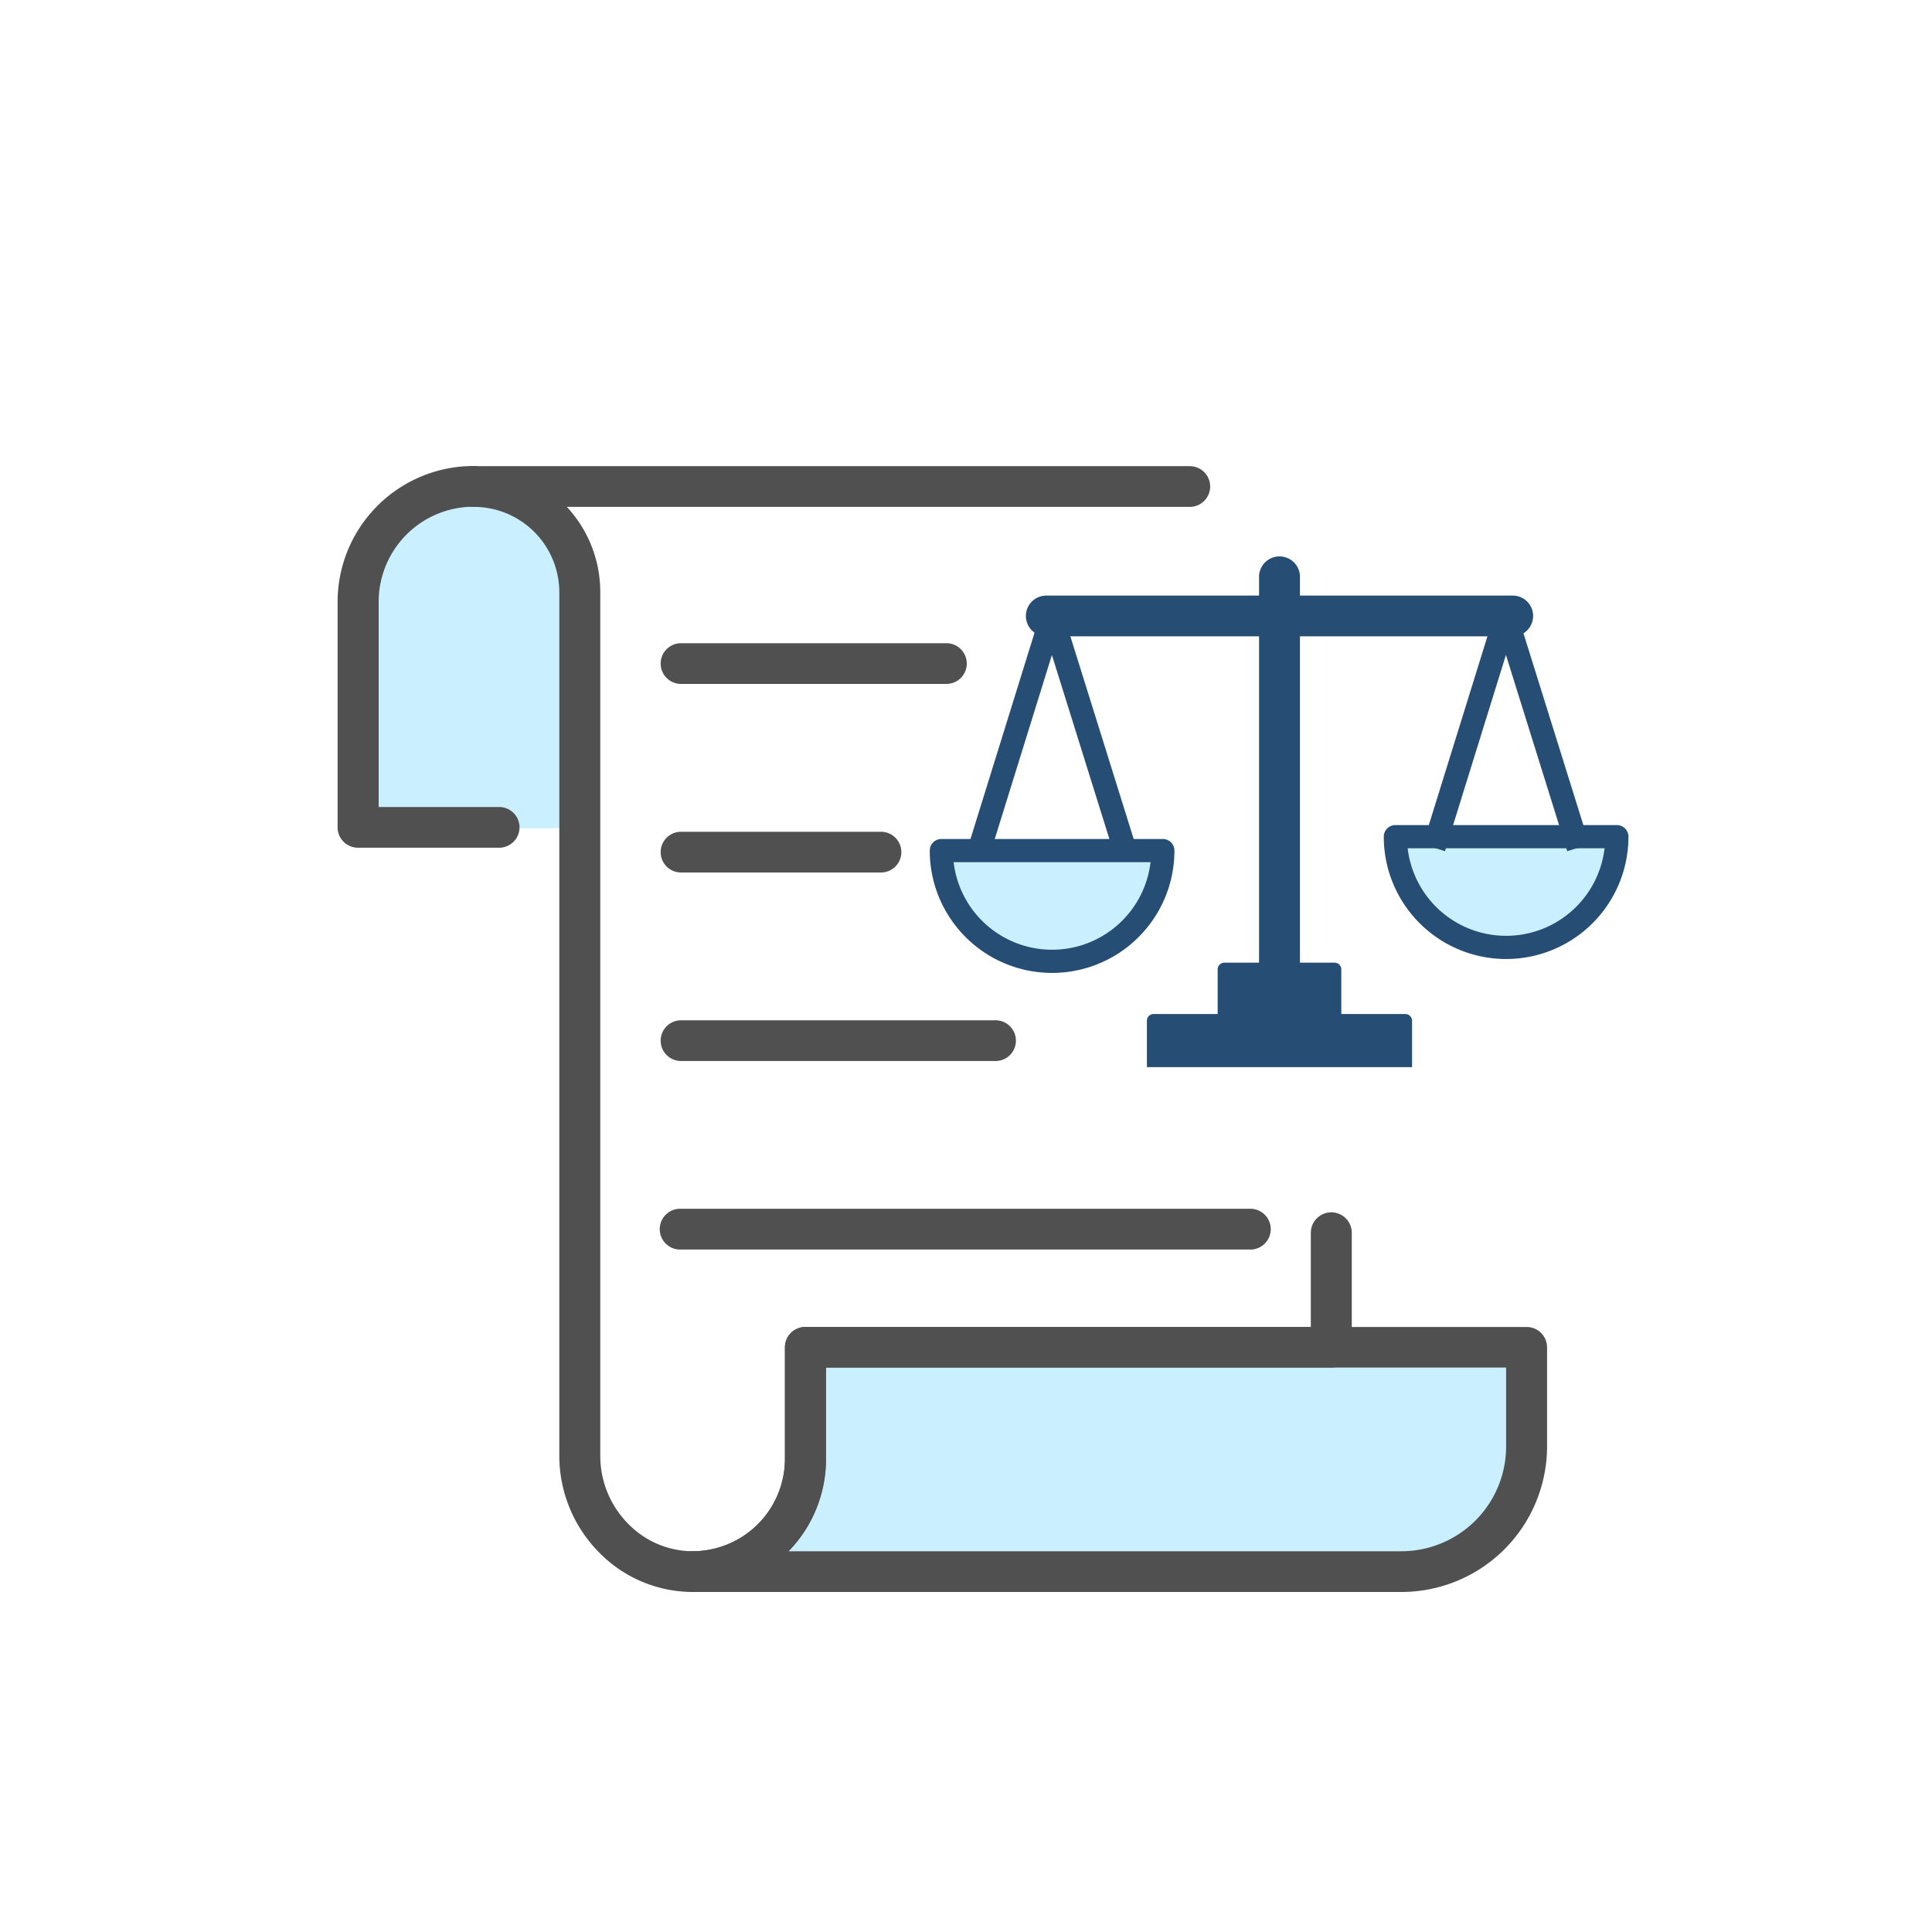
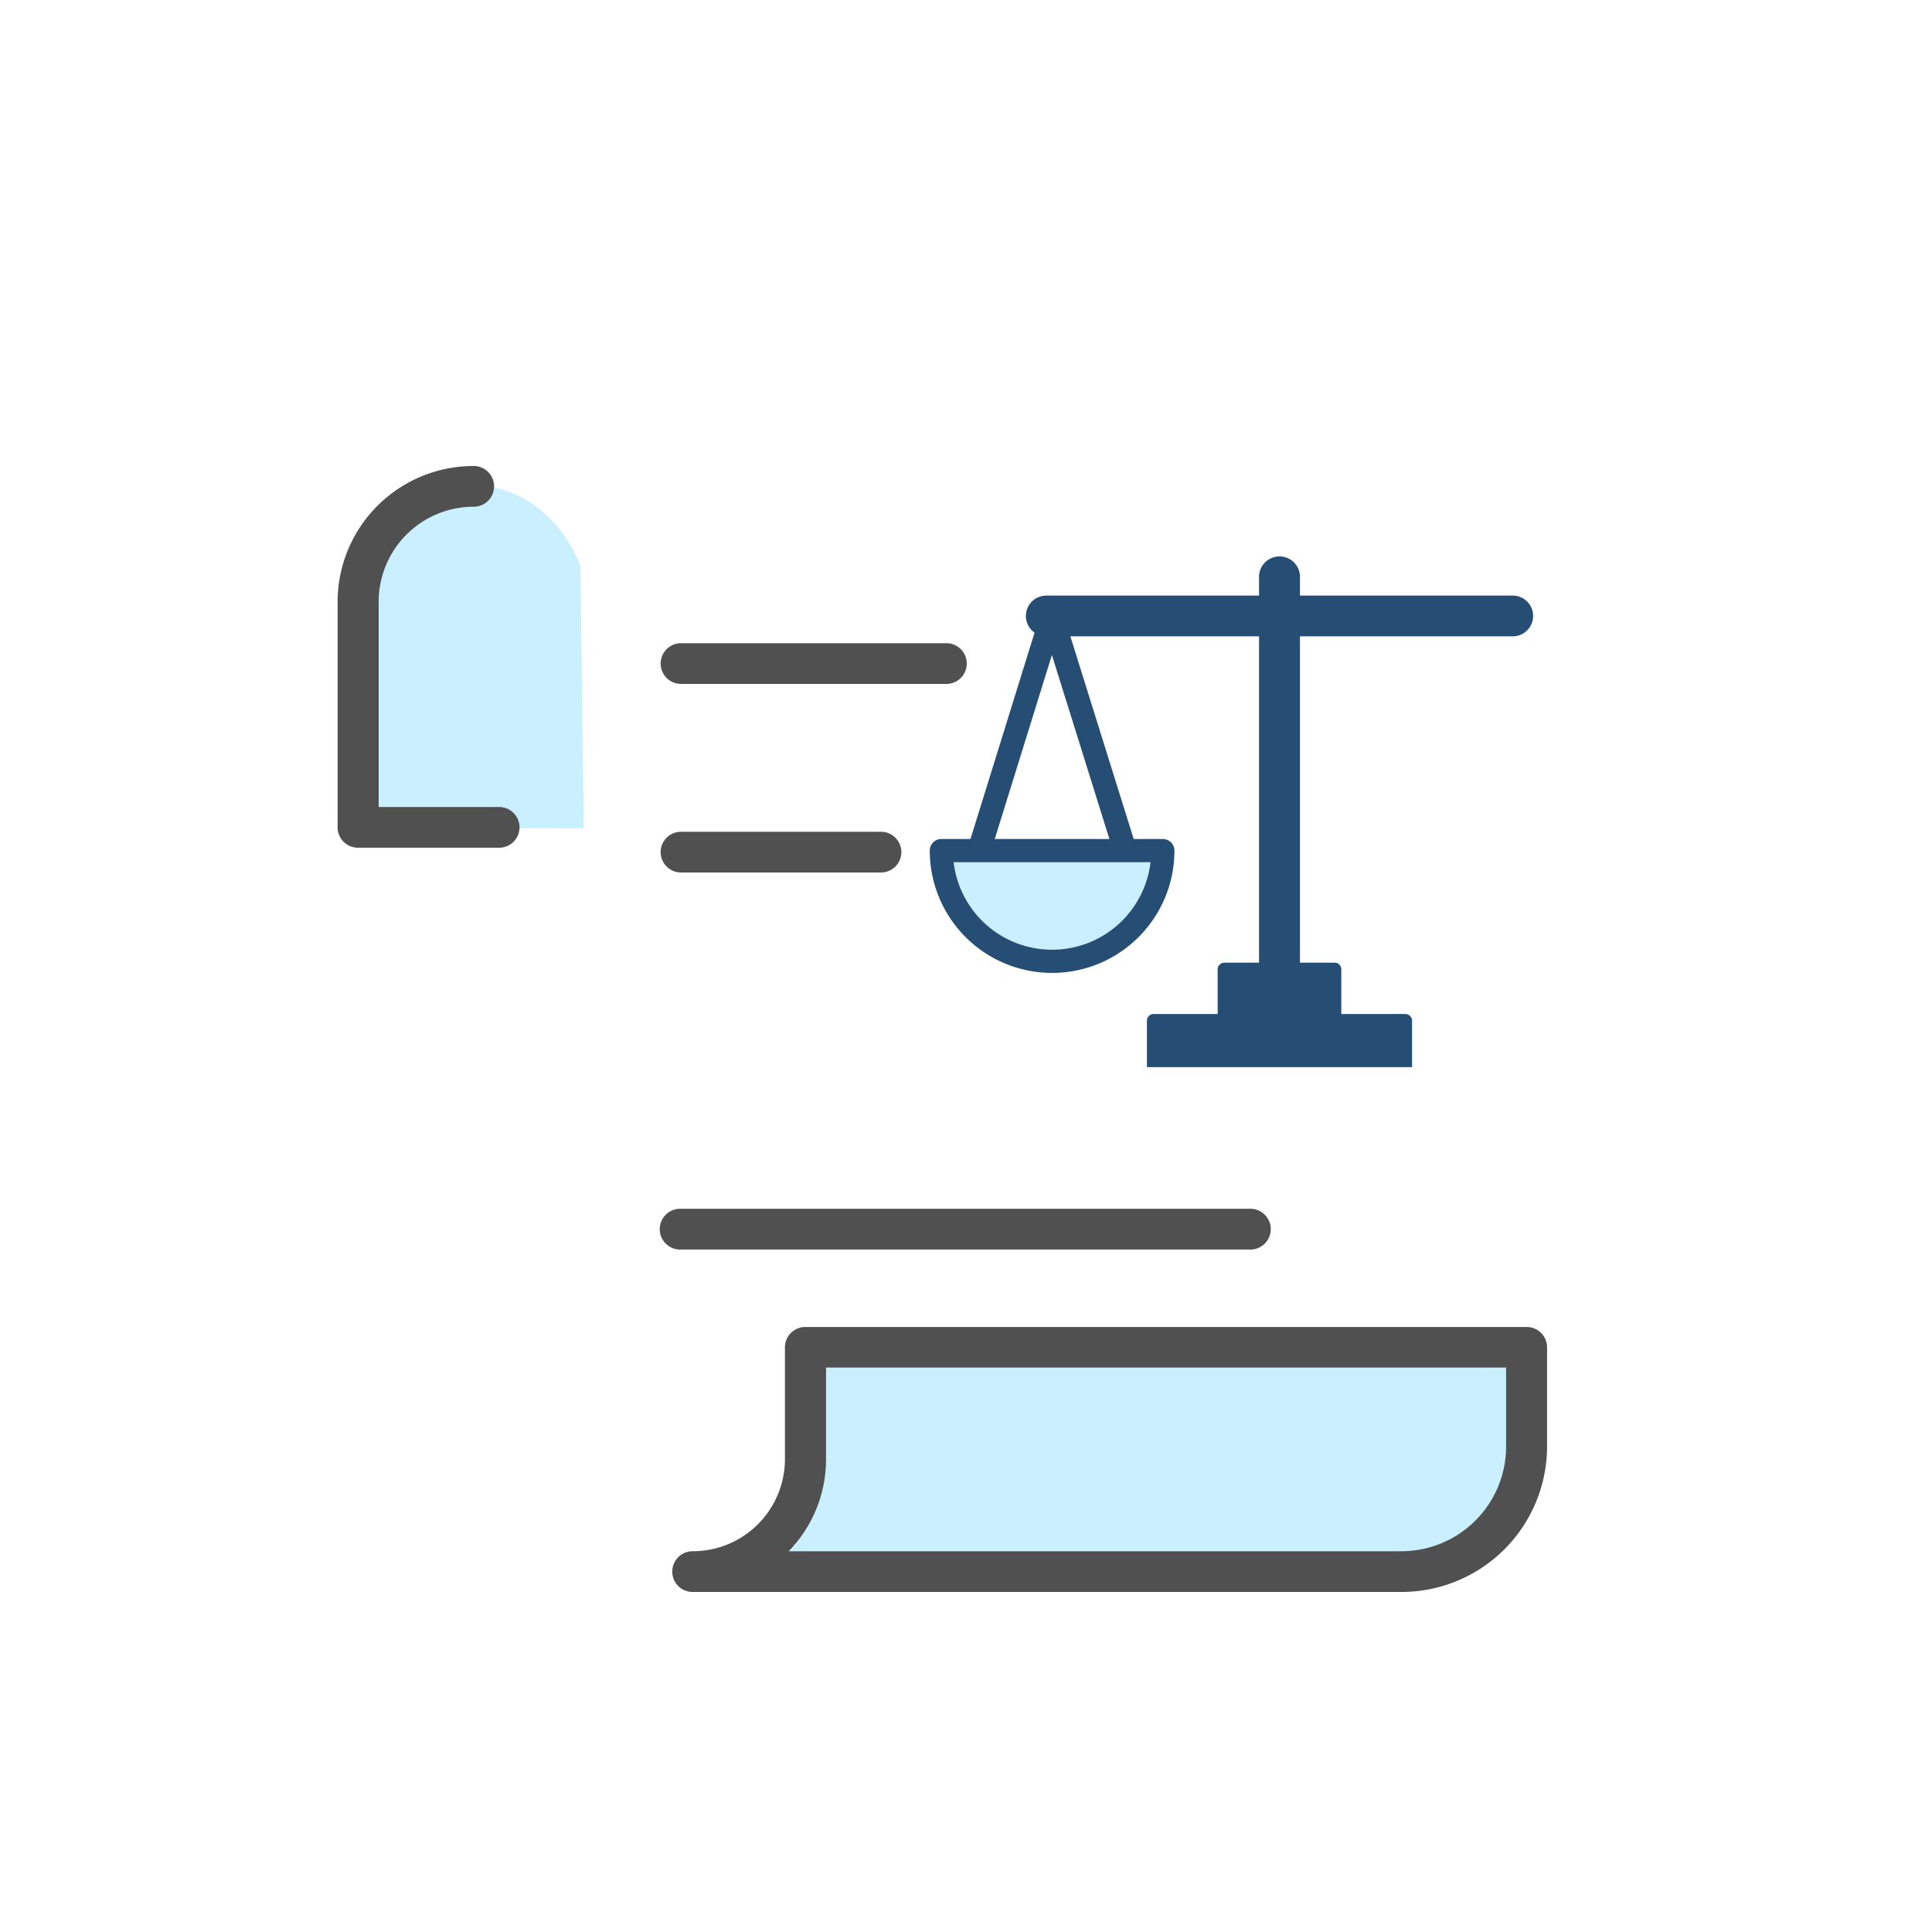
<svg xmlns="http://www.w3.org/2000/svg" viewBox="0 0 500 500">
  <defs>
    <style>.cls-1,.cls-4{fill:#caefff;}.cls-2{fill:#505050;}.cls-3{fill:#264d74;}.cls-4,.cls-5{stroke:#264d74;stroke-width:6px;}.cls-4{stroke-linecap:round;stroke-linejoin:round;}.cls-5{fill:none;stroke-miterlimit:10;}</style>
  </defs>
  <g id="Layer_15" data-name="Layer 15">
    <path class="cls-1" d="M204.89,349H396.47s4.9,49.76-23.41,52.49H201.52A167.08,167.08,0,0,0,204.89,349Z" />
    <path class="cls-1" d="M94.11,214.44l-1-62.43s4.62-26.27,27.4-26.58,29.7,21.12,29.7,21.12l.88,67.79Z" />
    <path class="cls-2" d="M362.62,412H179.25a5.27,5.27,0,1,1,0-10.54,23.86,23.86,0,0,0,23.89-23.77v-29a5.28,5.28,0,0,1,5.3-5.27H395.08a5.28,5.28,0,0,1,5.3,5.27v25.79A37.7,37.7,0,0,1,362.62,412ZM204.1,401.46H362.62a27.12,27.12,0,0,0,27.16-27V353.92h-176v23.77A34.08,34.08,0,0,1,204.1,401.46Z" />
-     <path class="cls-2" d="M179.27,412a33.89,33.89,0,0,1-23.81-9.82,35.55,35.55,0,0,1-10.71-25.25V153.18a22.12,22.12,0,0,0-22.15-22,5.27,5.27,0,1,1,0-10.54H307.92a5.27,5.27,0,1,1,0,10.54H146.7a32.37,32.37,0,0,1,8.65,22V376.93a25,25,0,0,0,7.53,17.73,23.32,23.32,0,0,0,16.83,6.79,23.94,23.94,0,0,0,23.43-23.76v-29a5.28,5.28,0,0,1,5.3-5.27h130.8V319.05a5.3,5.3,0,0,1,10.6,0v29.6a5.29,5.29,0,0,1-5.3,5.27H213.74v23.77A34.57,34.57,0,0,1,179.9,412Z" />
    <path class="cls-2" d="M129.15,219.39H92.67a5.28,5.28,0,0,1-5.3-5.27V155.65A35.19,35.19,0,0,1,122.6,120.6a5.27,5.27,0,1,1,0,10.54A24.6,24.6,0,0,0,98,155.65v53.2h31.18a5.27,5.27,0,1,1,0,10.54Z" />
  </g>
  <g id="Layer_4" data-name="Layer 4">
    <path class="cls-2" d="M323.36,323.38H176.25a5.28,5.28,0,1,1,0-10.55H323.36a5.28,5.28,0,1,1,0,10.55Z" />
  </g>
  <g id="Layer_7" data-name="Layer 7">
-     <path class="cls-2" d="M257.65,274.59h-81.4a5.27,5.27,0,1,1,0-10.54h81.4a5.27,5.27,0,1,1,0,10.54Z" />
-   </g>
+     </g>
  <g id="Layer_6" data-name="Layer 6">
    <path class="cls-2" d="M228,225.8H176.25a5.27,5.27,0,1,1,0-10.54H228a5.27,5.27,0,1,1,0,10.54Z" />
  </g>
  <g id="Layer_5" data-name="Layer 5">
    <path class="cls-2" d="M244.93,177H176.25a5.27,5.27,0,1,1,0-10.54h68.68a5.27,5.27,0,1,1,0,10.54Z" />
  </g>
  <g id="Layer_3" data-name="Layer 3">
    <path class="cls-3" d="M391.5,164.68H270.77a5.27,5.27,0,1,1,0-10.54H391.5a5.27,5.27,0,1,1,0,10.54Z" />
    <path class="cls-3" d="M331.13,255.18a5.28,5.28,0,0,1-5.29-5.27V149.07a5.3,5.3,0,0,1,10.59,0V249.91A5.28,5.28,0,0,1,331.13,255.18Z" />
    <path class="cls-3" d="M316.88,249.14h28.51a1.74,1.74,0,0,1,1.74,1.74v12a0,0,0,0,1,0,0h-32a0,0,0,0,1,0,0v-12A1.74,1.74,0,0,1,316.88,249.14Z" />
    <path class="cls-3" d="M298.57,262.43H363.7a1.74,1.74,0,0,1,1.74,1.74v12a0,0,0,0,1,0,0H296.82a0,0,0,0,1,0,0v-12A1.74,1.74,0,0,1,298.57,262.43Z" />
-     <path class="cls-4" d="M418.44,216.53a28.66,28.66,0,0,1-57.32,0Z" />
    <path class="cls-4" d="M300.94,220.13a28.66,28.66,0,0,1-57.32,0Z" />
    <path class="cls-5" d="M253.6,219.39l17.39-56a1.29,1.29,0,0,1,2.47,0l17.5,56" />
-     <path class="cls-5" d="M371.1,219.39l17.39-56a1.3,1.3,0,0,1,2.48,0l17.49,56" />
  </g>
</svg>